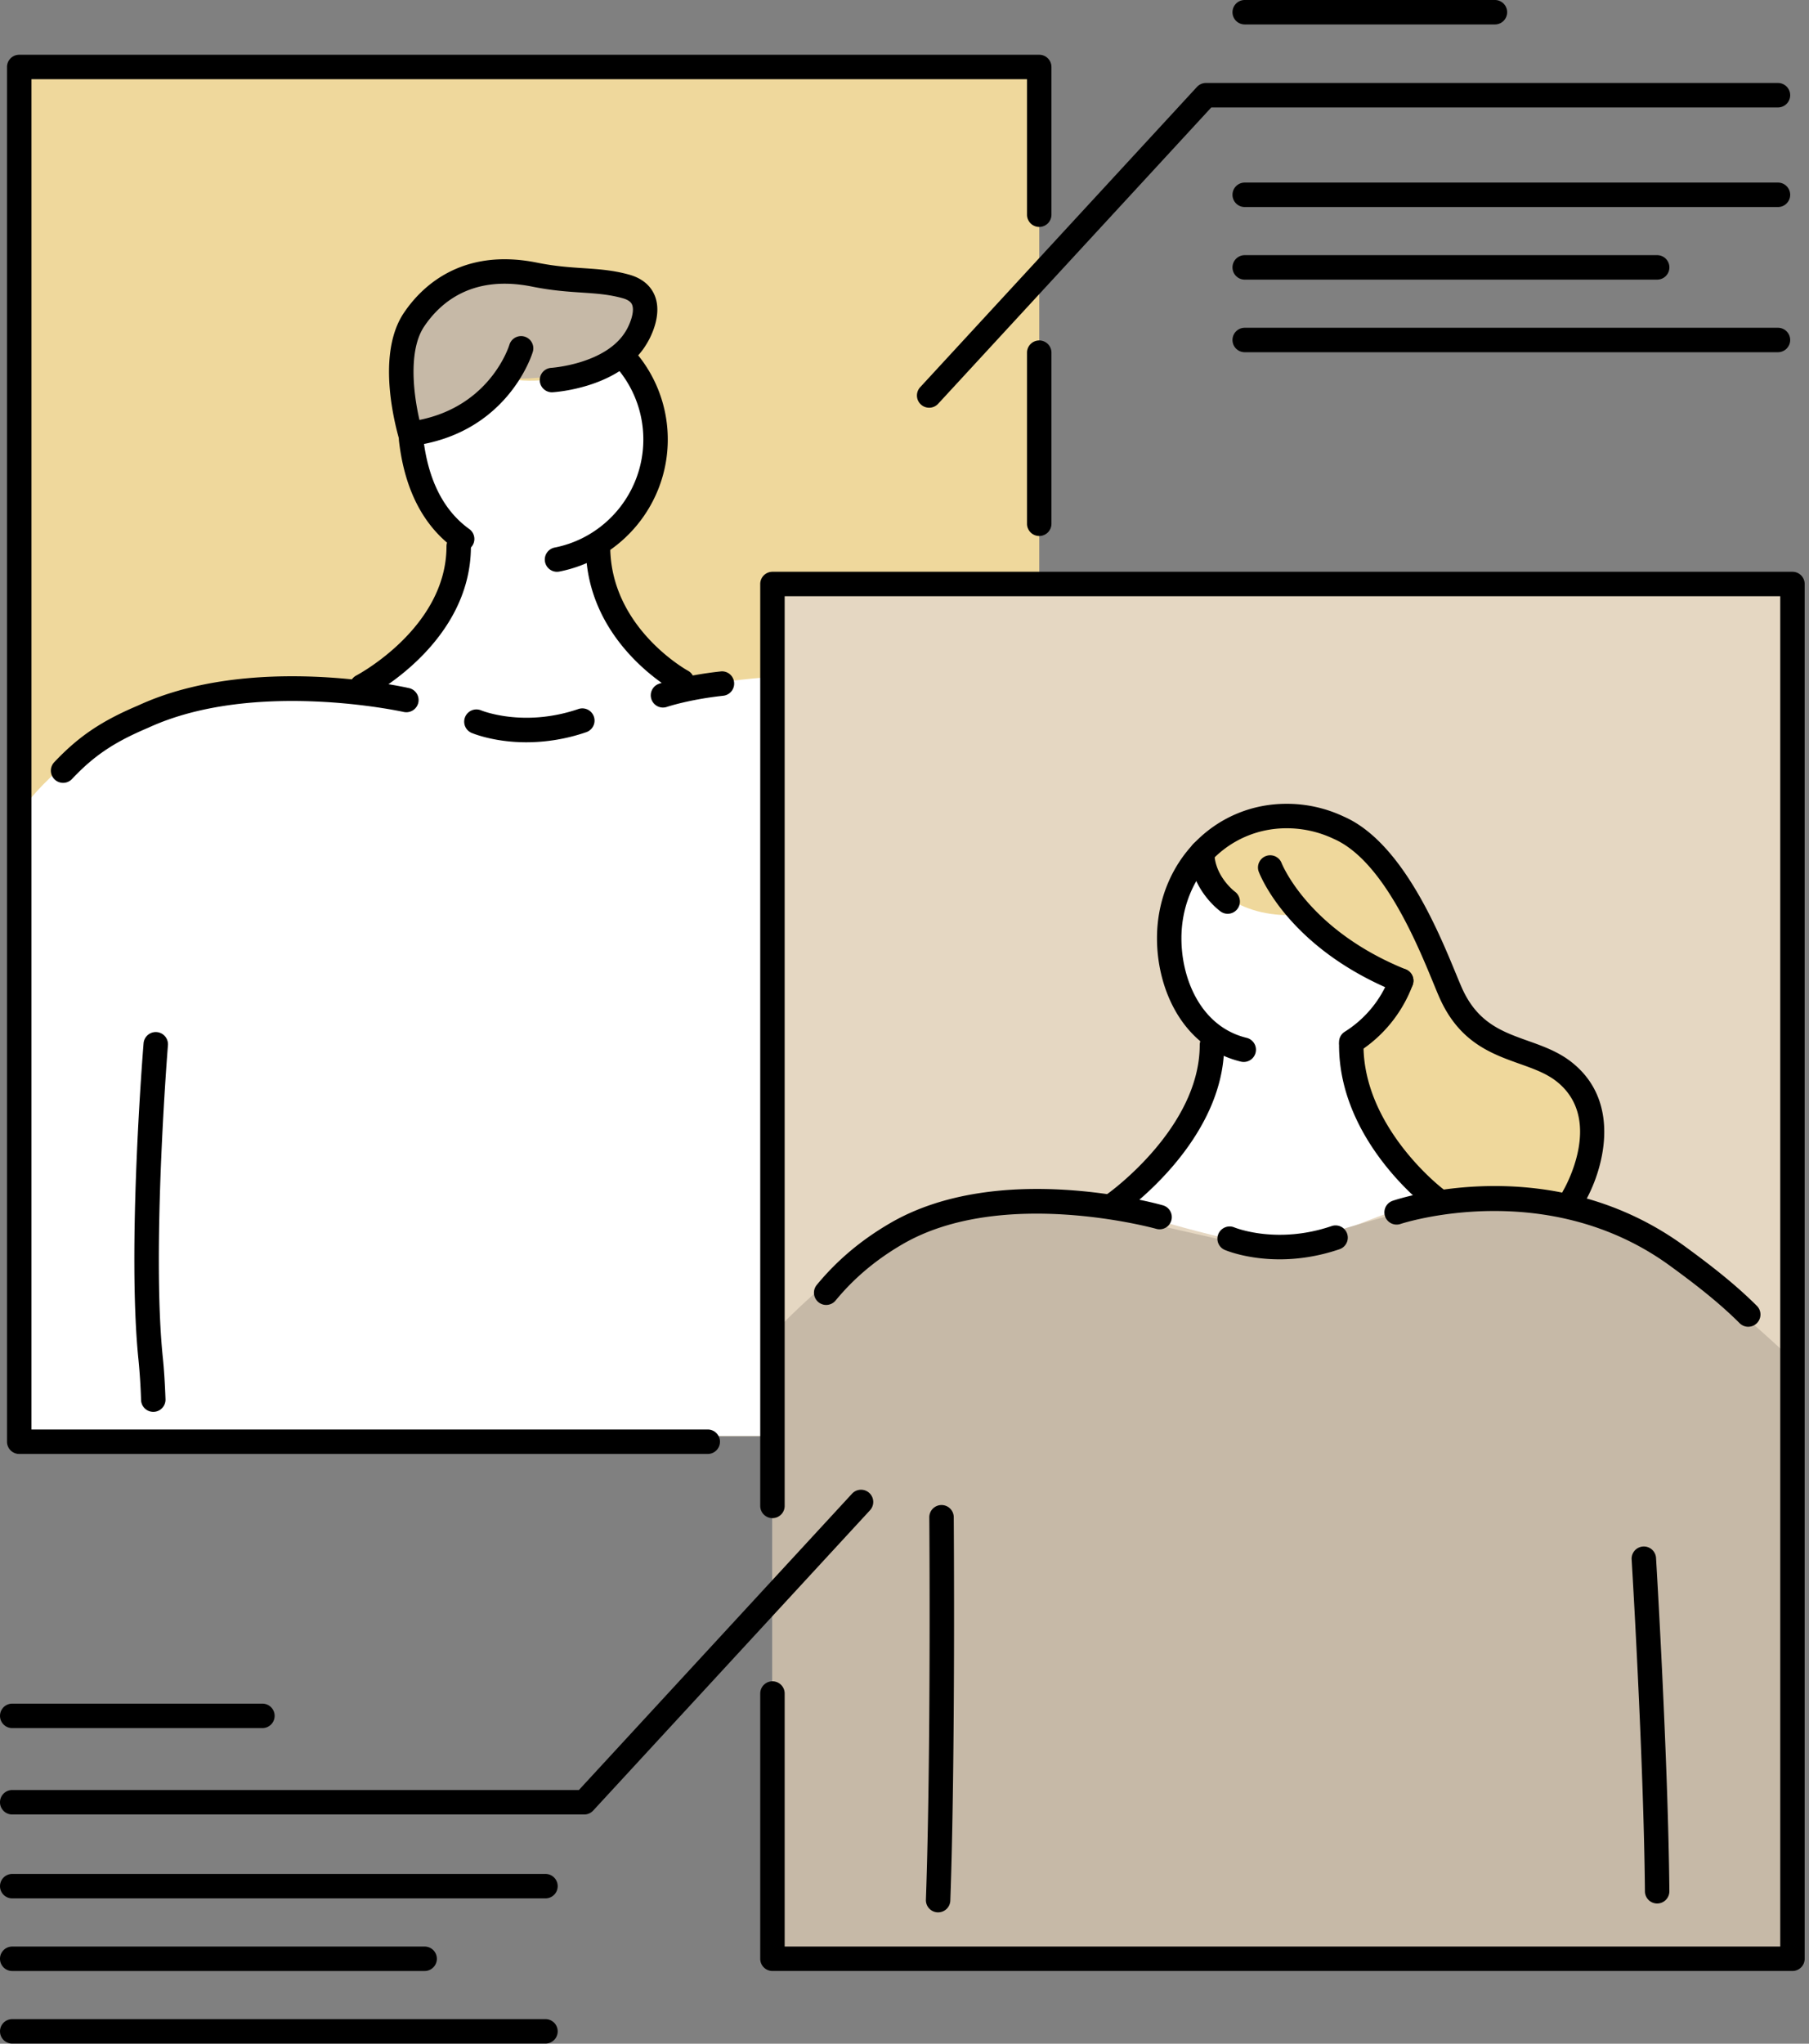
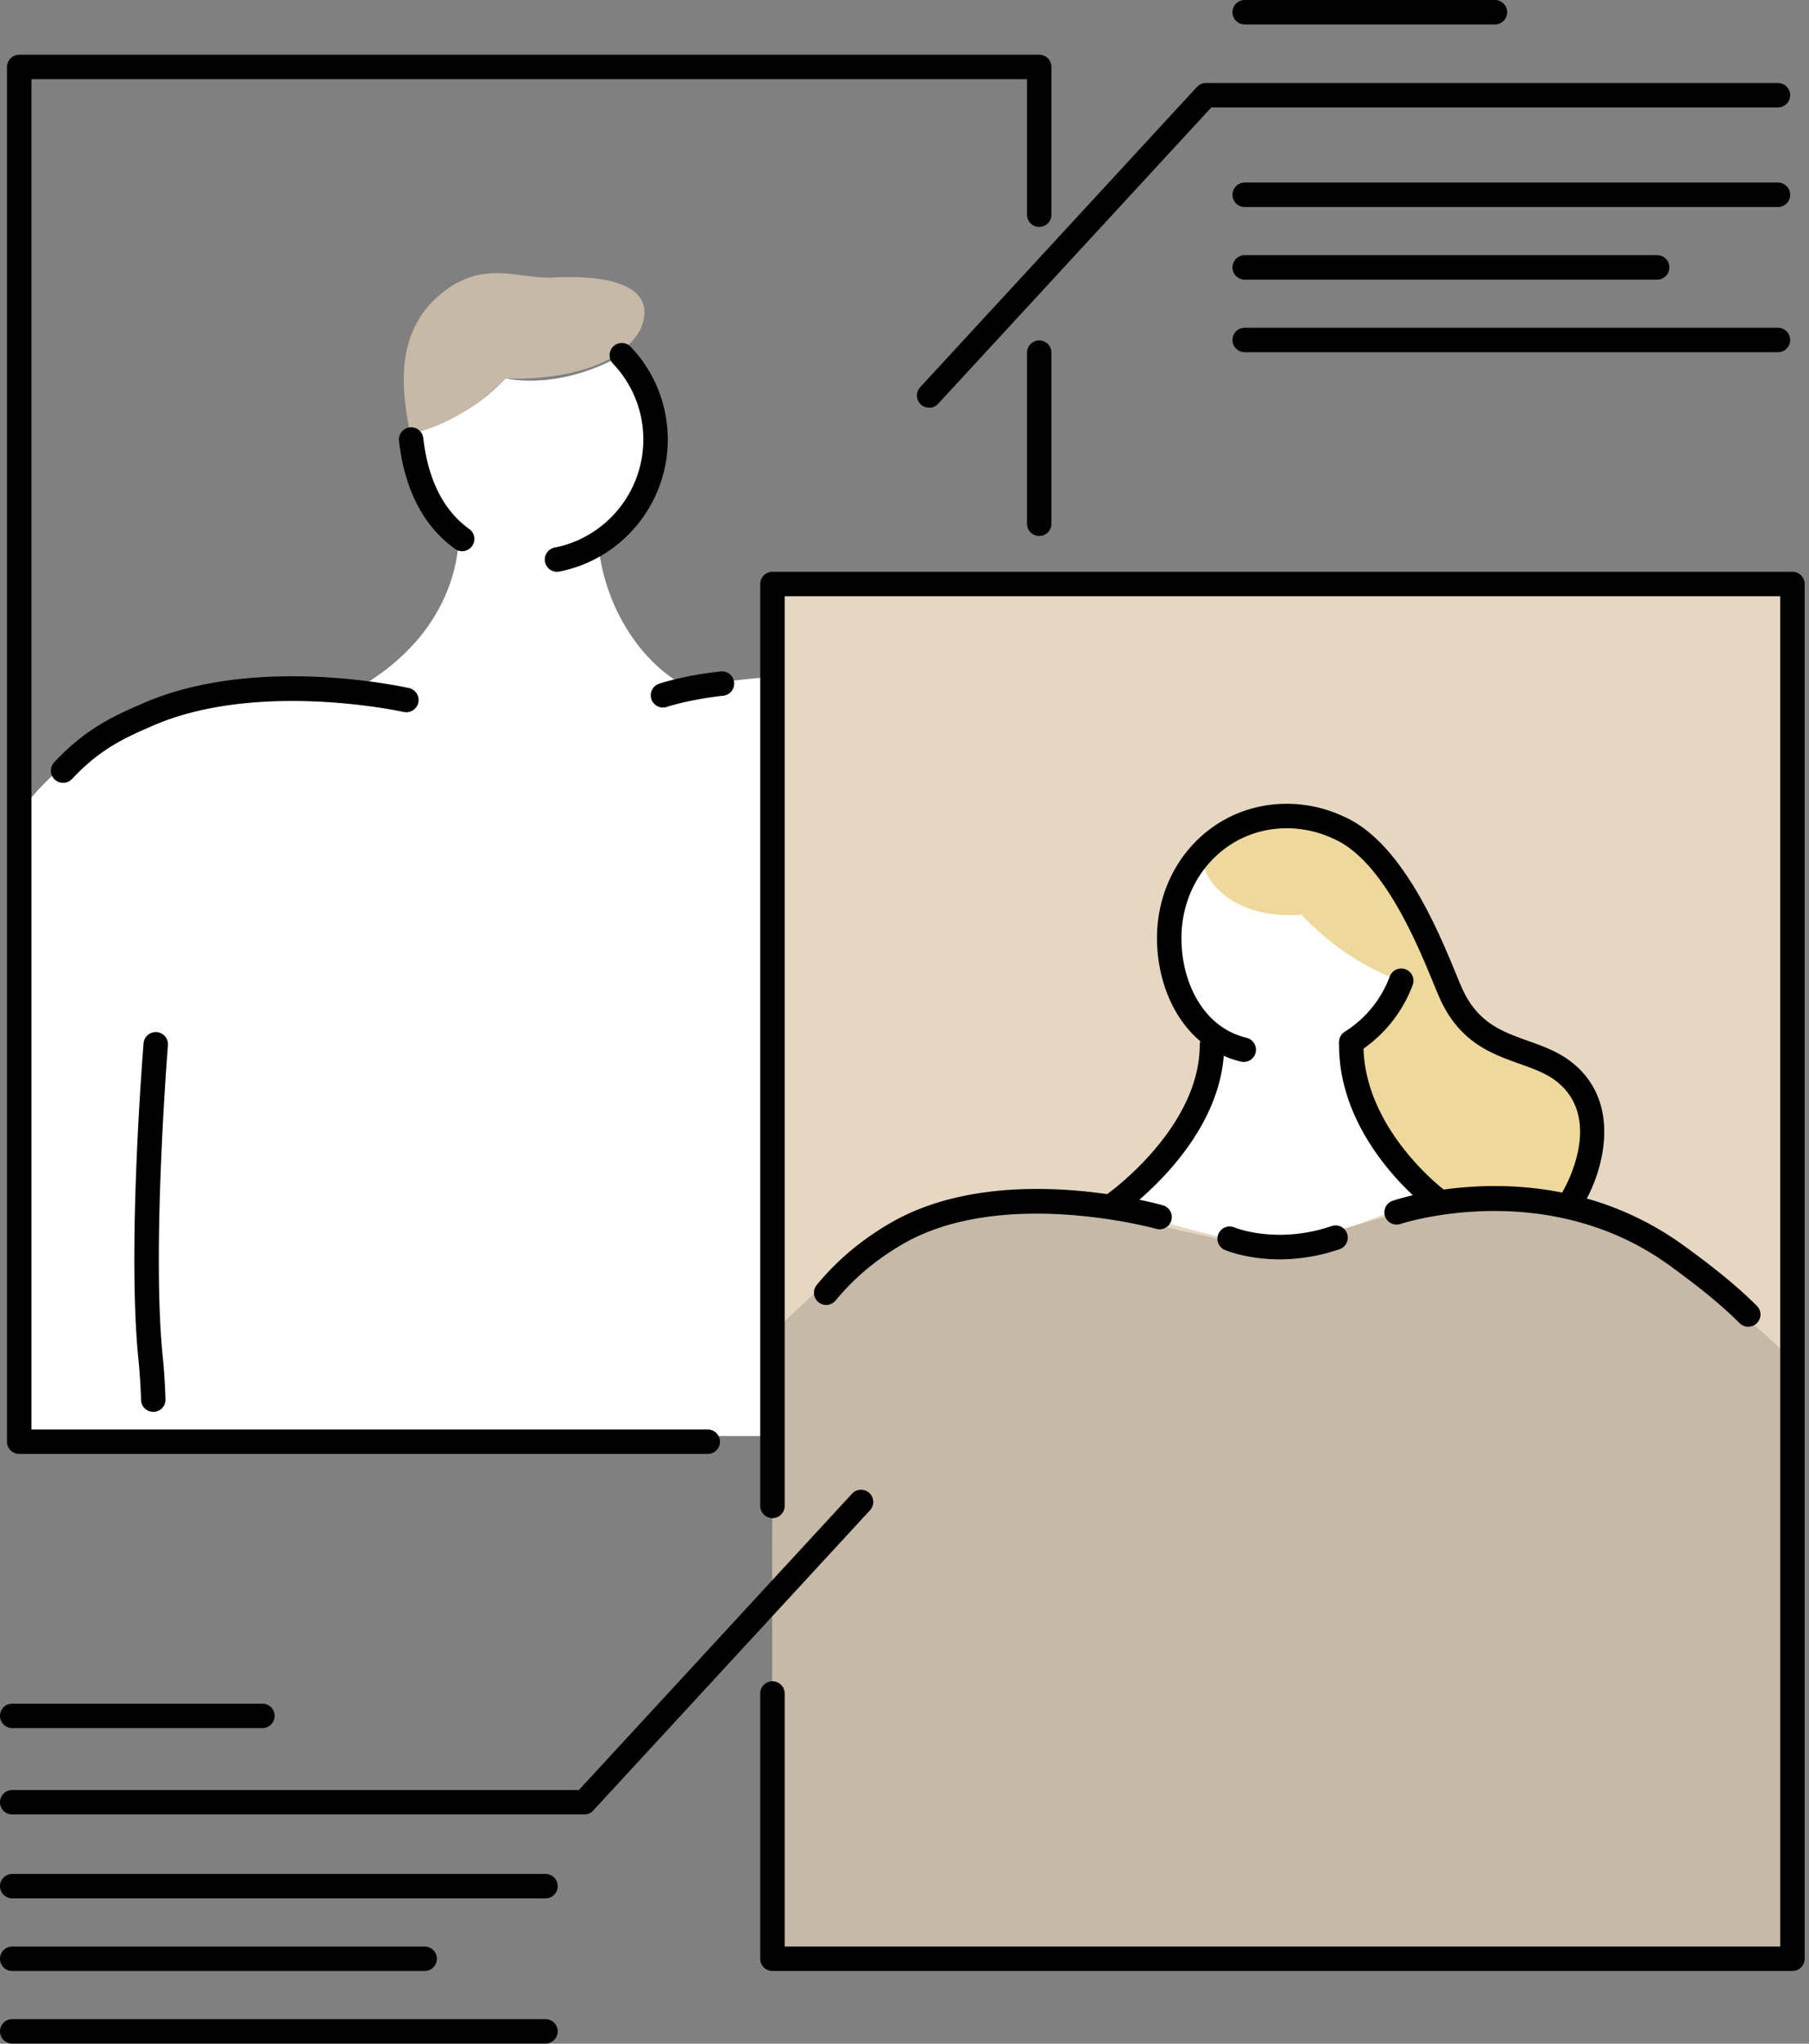
<svg xmlns="http://www.w3.org/2000/svg" width="124" height="140" fill="none">
  <rect width="100%" height="100%" fill="#808080" stroke="none" />
  <path d="M122.865 39.61H52.947v94.969h69.918v-94.97z" fill="#E5D7C2" />
-   <path d="M52.949 39.608h18.287V4.587H1.318v93.787h51.63V39.609z" fill="#EFD89C" />
  <path d="M42.887 24.158s-3.813 2.553-8.248 1.769c-2.734 2.987-6.512 3.79-6.512 3.79s.616 5.511 3.316 7.027c-.038 2.584-1.31 7.269-7.064 10.486-4.536-.053-8.41-.648-14.33 1.755-5.918 2.403-8.73 6.718-8.73 6.718v42.671h51.63V46.366s-4.032.275-5.483.81c-2.123-.707-5.861-4.169-6.473-9.959 1.92-1.913 3.942-3.825 3.942-6.668s-2.048-6.39-2.048-6.39zM76.443 82.74s8.656 2.69 11.236 2.69c2.581 0 8.118-3.019 10.479-3.135-2.84-2.154-5.183-7.533-5.534-10.703 1.176-1.094 3.535-3.172 3.425-4.41-1.814-.514-5.927-3.155-7.26-5.062-2.142.78-4.434.212-6.385-3.246-2.622 2.116-2.259 4.646-2.259 6.142 0 1.497 1.94 6.03 3.137 6.37.01 2.406-3.467 9.67-6.839 11.355z" fill="#fff" />
  <path d="M37.843 19.013c-2.34.118-4.887-1.38-7.916 1.378-3.029 2.757-2.294 6.899-1.8 9.326 3.734-.754 6.51-3.79 6.51-3.79s7.12.447 9.24-3.322c1.057-2.314-.603-3.867-6.034-3.592zm15.102 72.403s7.564-8.4 14.346-8.982c6.781-.581 18.029 3.457 20.388 2.995 2.359-.463 12.073-4 15.692-3.44 3.619.56 7.953.298 19.496 11.166v41.026H52.949l-.004-42.765z" fill="#C6B9A7" />
  <path d="M88.368 55.905c-2.527-.202-5.521 1.305-5.964 2.969.275 1.998 2.745 4.125 6.815 3.779 3.258 3.524 6.83 4.53 6.83 4.53s-1.46 3.516-3.425 4.41c.14 2.184 2.278 8.133 5.534 10.702 3.829-.585 8.312.095 9.425.455.781-1.776 2.325-5.122.921-7.836-1.403-2.715-7.329-3.001-9.05-6.347-1.72-3.345-2.672-11.99-11.086-12.662z" fill="#EFD89C" />
  <path d="M38.179 39.17a.838.838 0 01-.16-1.66c3.522-.691 6.079-3.803 6.079-7.399a7.51 7.51 0 00-2.08-5.2.837.837 0 111.211-1.156 9.174 9.174 0 012.544 6.356c0 4.395-3.126 8.198-7.432 9.043a.843.843 0 01-.162.015zm-6.502-1.412a.834.834 0 01-.488-.157c-2.16-1.551-3.451-4.039-3.84-7.394a.837.837 0 01.736-.928.828.828 0 01.928.736c.332 2.867 1.393 4.961 3.153 6.225a.837.837 0 01-.49 1.518z" fill="#000" />
-   <path d="M46.76 47.523a.83.83 0 01-.394-.099c-.254-.136-6.212-3.402-6.212-9.999a.837.837 0 111.675 0c0 5.579 5.276 8.495 5.329 8.523a.838.838 0 01-.398 1.575zm-21.947.33a.837.837 0 01-.386-1.581c.062-.032 6.178-3.271 6.178-8.847a.837.837 0 111.675 0c0 6.605-6.795 10.186-7.085 10.335a.83.83 0 01-.382.093zm11.267 2.996c-2.228 0-3.684-.613-3.776-.652a.838.838 0 01.662-1.539c.065.026 2.935 1.19 6.68-.087a.837.837 0 11.541 1.585 12.683 12.683 0 01-4.106.693zm-7.955-20.294a.839.839 0 01-.807-.616c-.466-1.7-1.363-5.933.364-8.503 1.167-1.738 3.907-4.496 9.133-3.443 1.239.25 2.223.315 3.174.378 1.045.07 2.033.135 3.144.445 1.102.308 1.564.963 1.758 1.46.549 1.402-.423 3.044-.535 3.226-1.776 3.07-6.312 3.361-6.504 3.372a.838.838 0 01-.096-1.672c.038-.002 3.828-.256 5.163-2.56.225-.372.607-1.264.412-1.758-.03-.076-.121-.308-.648-.455-.944-.263-1.807-.32-2.805-.387-.959-.063-2.046-.136-3.394-.407-4.061-.82-6.27 1.037-7.412 2.735-.987 1.469-.836 4.144-.32 6.397 4.82-.969 6.11-4.97 6.165-5.148a.837.837 0 011.604.485c-.069.23-1.76 5.614-8.29 6.445a.841.841 0 01-.106.006z" fill="#000" />
  <path d="M4.326 53.628a.837.837 0 01-.609-1.413c1.67-1.768 3.233-2.823 5.766-3.893 7.733-3.567 18.118-1.283 18.557-1.184a.84.84 0 01.633 1.001.844.844 0 01-1.002.633c-.103-.023-10.276-2.256-17.511 1.082-2.35.993-3.712 1.91-5.226 3.511a.833.833 0 01-.608.263zm6.18 43.089a.837.837 0 01-.836-.807 41.995 41.995 0 00-.176-2.743c-.787-7.607.302-21.143.349-21.716a.838.838 0 011.67.137c-.012.139-1.125 13.955-.353 21.406.084.806.143 1.74.184 2.855a.837.837 0 01-.807.868h-.03zm34.94-48.247a.838.838 0 01-.271-1.631c.068-.023 1.699-.572 4.222-.843a.83.83 0 01.922.743.837.837 0 01-.742.922c-2.325.25-3.848.759-3.863.764a.83.83 0 01-.268.044zm25.79-11.753a.837.837 0 01-.838-.837V24.159a.837.837 0 111.675 0v11.72a.837.837 0 01-.837.838z" fill="#000" />
  <path d="M48.514 99.6H1.318a.837.837 0 01-.838-.837V4.588c0-.462.375-.837.838-.837h69.918c.462 0 .837.375.837.837v10.12a.837.837 0 11-1.675 0V5.426H2.155v92.5h46.359a.837.837 0 110 1.674zm49.88-16.658a.835.835 0 01-.503-.168c-.249-.188-6.104-4.668-6.104-11.182a.837.837 0 111.675 0c0 5.668 5.383 9.803 5.437 9.844a.839.839 0 01-.505 1.506zm-21.951.33a.837.837 0 01-.483-1.522c.062-.044 6.276-4.503 6.276-10.158a.837.837 0 111.675 0c0 6.53-6.7 11.326-6.986 11.527a.832.832 0 01-.482.153zm11.269 2.996c-2.228 0-3.685-.612-3.777-.652a.838.838 0 01.662-1.539c.056.023 2.931 1.192 6.68-.087a.837.837 0 11.541 1.586c-1.526.52-2.925.692-4.106.692z" fill="#000" />
  <path d="M56.63 89.393a.838.838 0 01-.645-1.37c1.396-1.692 3.042-3.076 5.032-4.234 7.444-4.333 18.24-1.35 18.696-1.22a.837.837 0 11-.456 1.611c-.105-.03-10.572-2.916-17.398 1.056-1.815 1.057-3.315 2.317-4.582 3.853a.838.838 0 01-.647.304zm63.205 1.494a.832.832 0 01-.591-.245c-1.478-1.474-3.155-2.752-4.749-3.915-8.453-6.17-18.394-2.916-18.492-2.883a.837.837 0 01-.54-1.586c.44-.149 10.845-3.58 20.02 3.116 1.647 1.202 3.385 2.528 4.944 4.082a.837.837 0 01-.592 1.43zM92.626 72.224a.837.837 0 01-.445-1.548 7.6 7.6 0 003.083-3.784.836.836 0 111.57.58 9.278 9.278 0 01-3.765 4.624.835.835 0 01-.443.128z" fill="#000" />
  <path d="M107.871 82.826a.837.837 0 01-.721-1.262c.117-.2 2.83-4.919-.475-7.5-.695-.542-1.572-.855-2.501-1.186-1.947-.693-4.152-1.478-5.51-4.55-.12-.27-.262-.618-.428-1.022-1.122-2.72-3.453-8.378-6.819-9.843a7.501 7.501 0 00-3.23-.724c-4.04 0-7.205 3.312-7.205 7.54 0 2.855 1.381 6.071 4.468 6.816a.837.837 0 01-.393 1.629c-3.972-.96-5.75-4.933-5.75-8.446 0-5.167 3.9-9.215 8.88-9.215a9.13 9.13 0 013.921.874c3.965 1.726 6.471 7.808 7.676 10.731.16.388.298.722.413.983 1.066 2.413 2.752 3.013 4.538 3.65 1.014.36 2.062.734 2.971 1.444 3.573 2.79 2.142 7.545.887 9.67a.839.839 0 01-.722.411z" fill="#000" />
-   <path d="M96.048 68.02a.836.836 0 01-.313-.06c-7.452-3.01-9.386-8.063-9.465-8.276a.838.838 0 011.57-.582c.02.048 1.804 4.592 8.522 7.304a.838.838 0 01-.314 1.615zm-11.891-5.422a.832.832 0 01-.489-.158c-.086-.062-2.102-1.548-2.102-4.053a.837.837 0 111.675 0c0 1.636 1.398 2.688 1.412 2.698a.84.84 0 01-.496 1.513zm-19.852 68.405h-.031a.837.837 0 01-.807-.867c.357-9.969.235-26.031.233-26.192a.837.837 0 01.831-.844h.007c.46 0 .834.37.838.831.001.161.123 16.26-.235 26.264a.837.837 0 01-.836.808zm49.287-.607a.837.837 0 01-.838-.829c-.086-9.142-.904-22.631-.913-22.766a.838.838 0 011.672-.102c.008.136.829 13.667.916 22.852a.837.837 0 01-.829.845h-.008z" fill="#000" />
  <path d="M122.866 135.019H52.949a.837.837 0 01-.838-.838v-18.169a.837.837 0 011.675 0v17.332h68.243v-92.5H53.786v62.316a.837.837 0 11-1.675 0V40.007c0-.463.375-.838.838-.838h69.917c.463 0 .838.375.838.838v94.174a.838.838 0 01-.838.838zM63.691 27.93a.837.837 0 01-.616-1.405l18.972-20.57a.837.837 0 01.616-.27h39.209a.837.837 0 110 1.675H83.03l-18.723 20.3a.835.835 0 01-.616.27z" fill="#000" />
  <path d="M40.047 124.298H.837a.837.837 0 110-1.675H39.68l18.724-20.301a.837.837 0 111.232 1.135l-18.973 20.571a.838.838 0 01-.616.27zm81.825-110.116H85.32a.837.837 0 110-1.675h36.552a.837.837 0 110 1.675zm-19.4-12.507H85.32a.837.837 0 110-1.675h17.152a.837.837 0 110 1.675z" fill="#000" />
  <path d="M17.988 118.38H.838a.837.837 0 110-1.675h17.15a.837.837 0 110 1.675zm103.884-94.252H85.32a.837.837 0 110-1.675h36.552a.837.837 0 110 1.675zm-8.279-4.973H85.32a.837.837 0 110-1.675h28.273a.837.837 0 010 1.675zM37.39 130.046H.838a.837.837 0 110-1.675H37.39a.837.837 0 110 1.675zm0 9.946H.838a.837.837 0 110-1.675H37.39a.837.837 0 110 1.675zm-8.28-4.972H.837a.837.837 0 110-1.675h28.271a.837.837 0 110 1.675z" fill="#000" />
</svg>